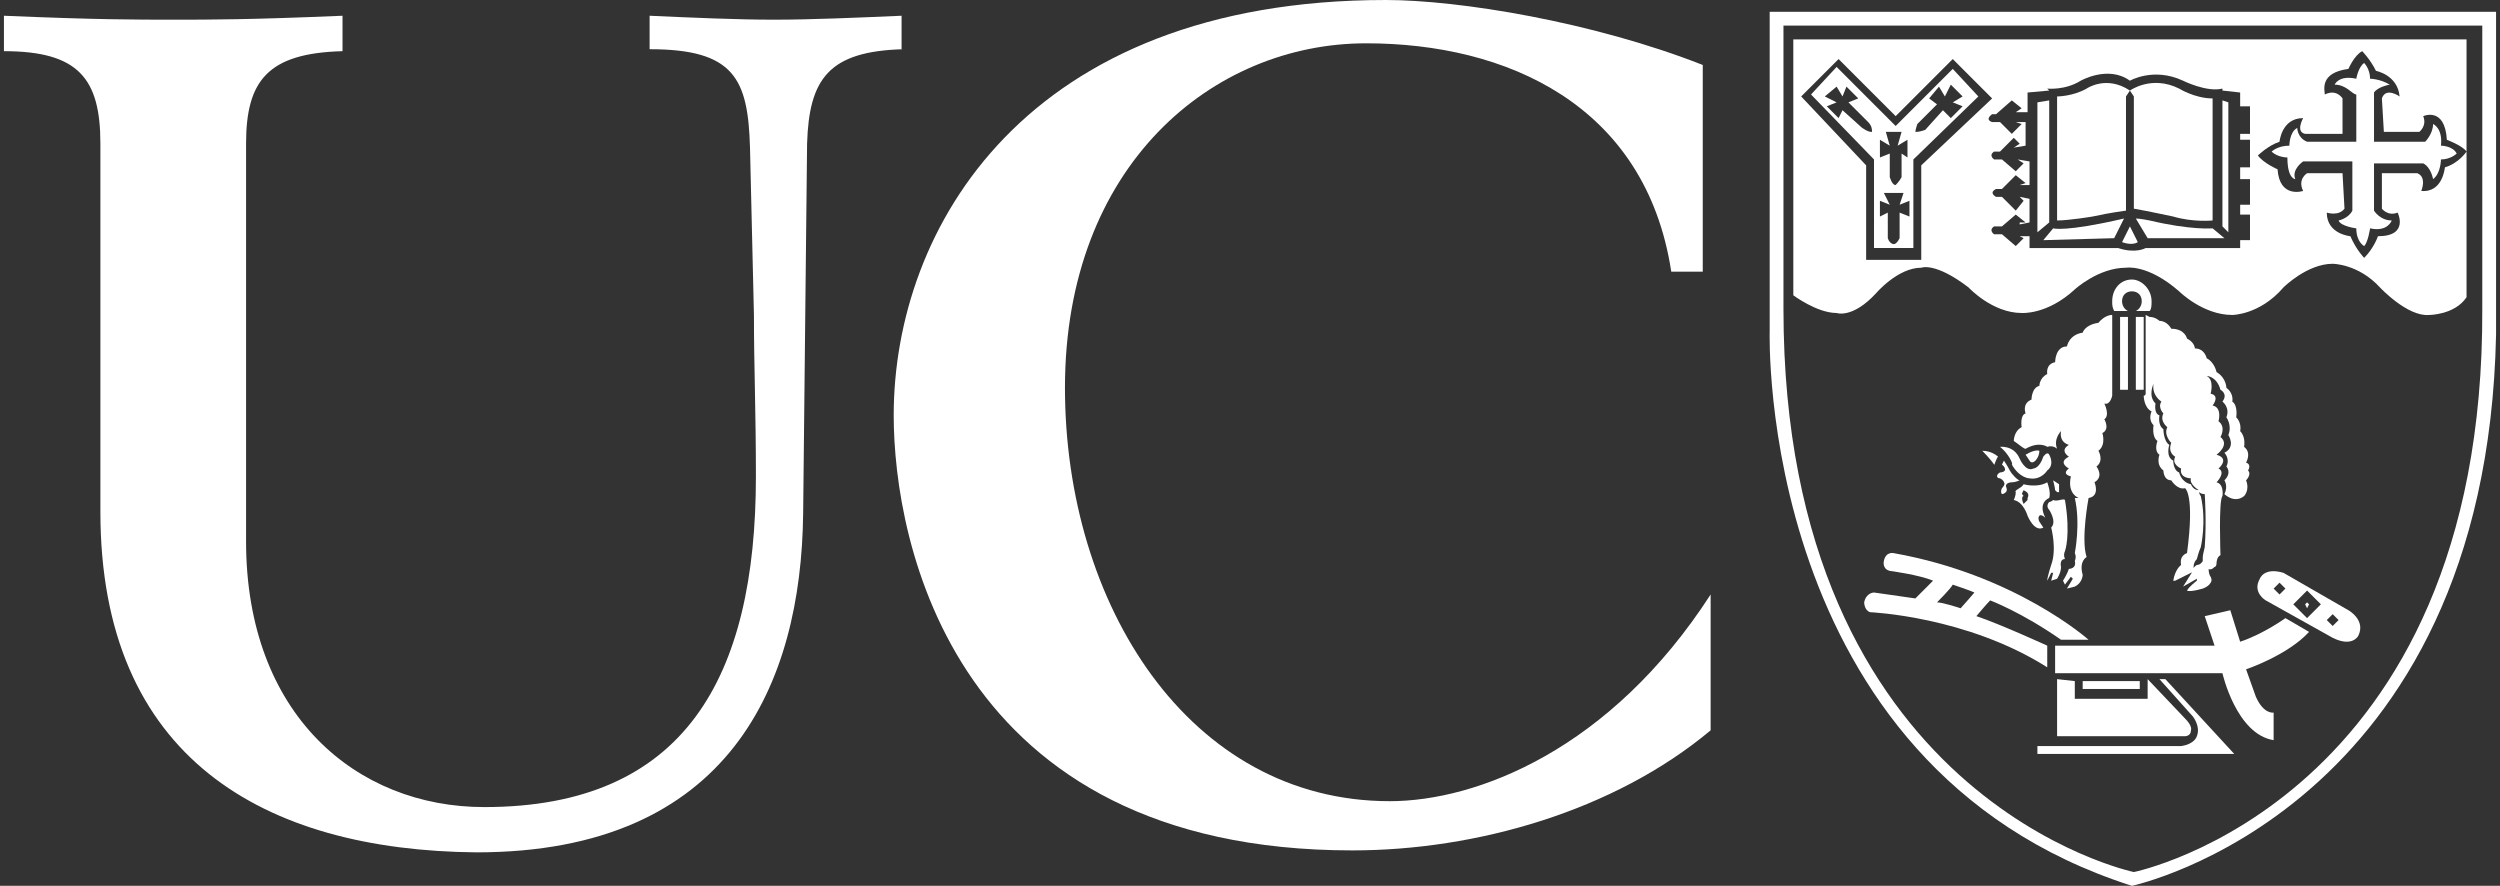
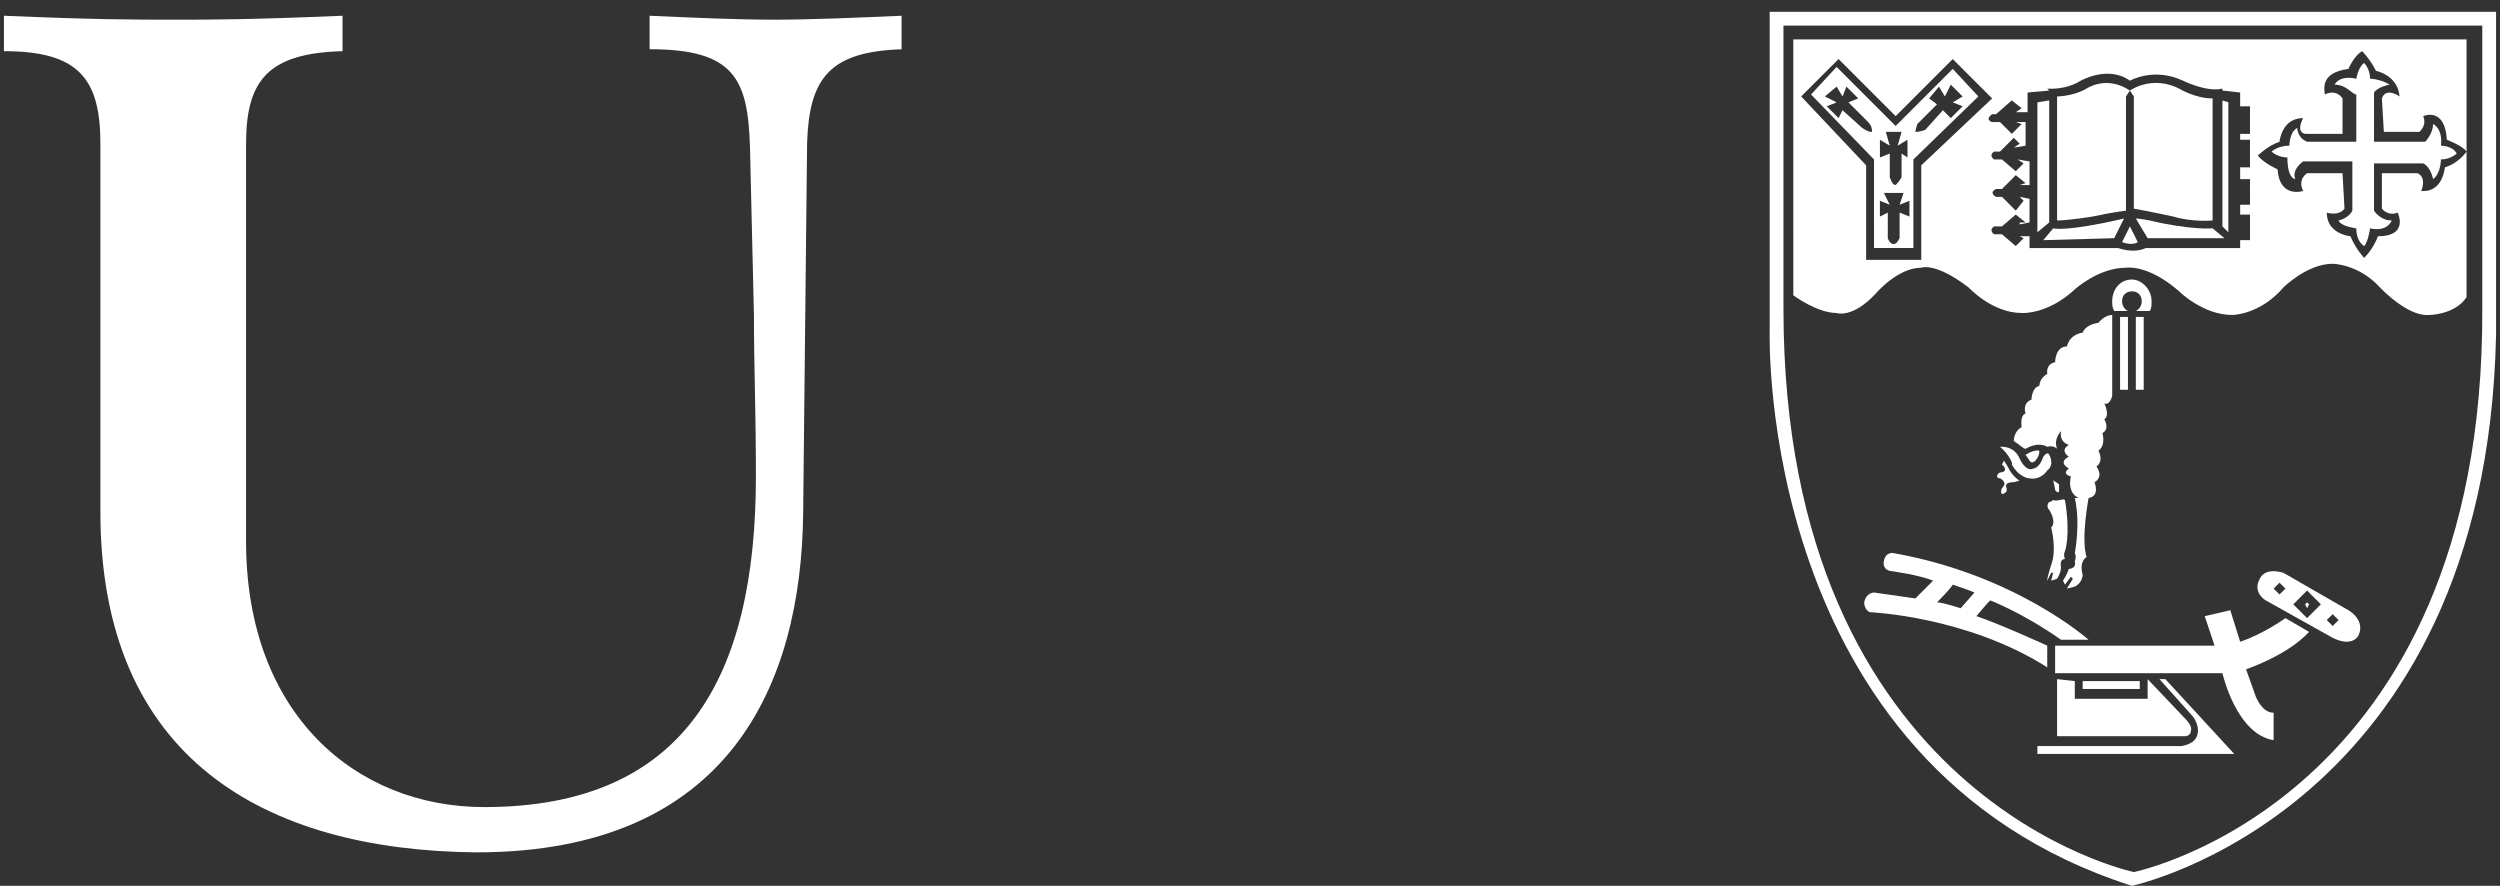
<svg xmlns="http://www.w3.org/2000/svg" version="1.1" id="Layer_1" x="0px" y="0px" width="127" height="45" style="enable-background:new 0 0 127 45;" xml:space="preserve">
  <rect width="100%" height="100%" fill="#333333" stroke="none" />
  <style type="text/css">
	.st0{fill:#FFFFFF;}
	.st1{fill:#822A3A;}
	.st2{fill:none;stroke:#E30613;stroke-width:0.249;}
</style>
  <g>
    <path class="st0" d="M45.9,2.5C42.1,2.6,41.1,4,41,7.3l-0.2,18.8c-0.1,8.6-3.7,17.2-16.6,17.2C13.4,43.2,5.1,38.5,5.1,26V7.3   c0-3.3-1.1-4.7-4.9-4.7V0.8c4.7,0.2,6.7,0.2,8.6,0.2c1.9,0,3.9,0,8.6-0.2v1.8c-3.8,0.1-4.9,1.5-4.9,4.7l0,20.2   c0,8.8,5.6,13.5,12.1,13.5c10.2,0,13.8-6.6,13.8-16.8c0-3.3-0.1-5.6-0.1-8.2l-0.2-8.5c-0.1-3.5-0.8-5-5.1-5V0.8   c2.2,0.1,4.5,0.2,6.3,0.2c1.9,0,4.2-0.1,6.5-0.2V2.5L45.9,2.5z" />
-     <path class="st0" d="M86.4,13.8h-1.5C83.6,5.3,76.5,2.2,69.4,2.2c-7.8,0-15.3,6.2-15.3,17.5c0,11,6.3,21,16.5,21   c4.4,0,11.2-2.6,16.3-10.5l0,6.9c-4.9,4.1-11.9,6.1-18.2,6.1c-20.3,0-23.3-15.7-23.3-22.1c0-9.5,6.7-21.1,25-21.1   c3.7,0,10.5,1.1,16.1,3.3V13.8L86.4,13.8z" />
    <path class="st0" d="M126.8,0.6V17c-0.5,24.2-18.5,28-18.5,28c-19.1-6.1-18.4-28.2-18.4-28.2V0.6H126.8L126.8,0.6z M126.1,15.7V1.3   H90.6c0,0,0,13.9,0,14.4c0,24.9,17.8,28.6,17.8,28.6S126.2,40.7,126.1,15.7L126.1,15.7L126.1,15.7z" />
    <path class="st0" d="M125.3,2v13.1c-0.6,0.9-1.9,0.9-1.9,0.9c-1.1,0.1-2.5-1.4-2.5-1.4c-1.1-1.2-2.4-1.2-2.4-1.2   c-1.3,0-2.5,1.2-2.5,1.2c-1.2,1.4-2.6,1.4-2.6,1.4c-1.5,0-2.7-1.2-2.7-1.2c-1.6-1.4-2.7-1.2-2.7-1.2c-1.4,0-2.6,1.1-2.6,1.1   c-1.4,1.3-2.7,1.2-2.7,1.2c-1.5,0-2.7-1.3-2.7-1.3c-1.7-1.3-2.4-1-2.4-1c-1.2,0-2.3,1.3-2.3,1.3c-1.2,1.3-2,1-2,1   c-1,0-2.2-0.9-2.2-0.9V2L125.3,2L125.3,2z M104.1,4.6L103,4.7v1l-0.6,0l0.3-0.2l-0.5-0.4l-0.8,0.7l-0.2,0c-0.4,0.3,0,0.4,0,0.4   l0.4,0l0.6,0.6l0.5-0.5l-0.3-0.1l0.5,0l0,1.2l-0.6,0.1l0.3-0.2L102.3,7l-0.7,0.7l-0.3,0c-0.3,0.2,0,0.4,0,0.4l0.4,0l0.7,0.6   l0.4-0.4l-0.3-0.2l0.6,0.1v1.2l-0.5,0l0.3-0.1l-0.5-0.4l-0.7,0.7l-0.3,0c-0.4,0.2,0,0.4,0,0.4l0.3,0l0.7,0.7l0.4-0.5l-0.2-0.2   l0.5,0.1v1.2l-0.5,0.1l0-0.1l0.3,0l-0.5-0.4l-0.7,0.6l-0.4,0c-0.3,0.2,0,0.4,0,0.4l0.4,0l0.7,0.6l0.4-0.4l-0.2-0.1l0.5,0l0,0.6h4.5   c0.9,0.3,1.4,0,1.4,0h4.8v-0.4h0.5v-1.3h-0.5v-0.5h0.5V9.1h-0.5V8.5h0.5V7.1h-0.5V6.8h0.5V5.4h-0.5V4.7l-0.9-0.1V4.5   c-0.8,0.2-2-0.4-2-0.4c-1.5-0.7-2.7,0-2.7,0c-1.1-0.8-2.5,0-2.5,0c-0.8,0.5-1.7,0.4-1.7,0.4L104.1,4.6L104.1,4.6z M119,5v1.8h-1.9   C116.6,6.7,117,6,117,6c-1.1,0-1.2,1.2-1.2,1.2c-0.6,0.2-1.1,0.7-1.1,0.7c0.3,0.4,1,0.7,1,0.7c0.1,1.5,1.3,1.1,1.3,1.1   c-0.3-0.6,0.2-0.9,0.2-0.9h1.8l0.1,1.8c-0.3,0.4-0.9,0.2-0.9,0.2c0,1.1,1.2,1.2,1.2,1.2c0.3,0.7,0.7,1.1,0.7,1.1   c0.5-0.5,0.7-1.1,0.7-1.1c1.6,0,1-1.2,1-1.2c-0.5,0.2-0.8-0.2-0.8-0.2l0-1.8h1.8c0.5,0.2,0.2,0.9,0.2,0.9c1.1,0.1,1.2-1.2,1.2-1.2   c0.7-0.2,1.1-0.8,1.1-0.8c-0.2-0.3-1-0.6-1-0.6c-0.1-1.7-1.2-1.2-1.2-1.2c0.2,0.5-0.2,0.8-0.2,0.8h-1.8L121,5   c0.2-0.6,0.9-0.1,0.9-0.1c-0.1-1.1-1.2-1.3-1.2-1.3c-0.3-0.6-0.7-1-0.7-1c-0.4,0.2-0.7,0.9-0.7,0.9c-1.5,0.2-1.2,1.1-1.2,1.3   c0,0,0,0,0,0C118.7,4.5,119,5,119,5L119,5z M94.8,8.4v4.8h2.8V8.4l3.6-3.4l-2-2l-2.9,2.9l-2.9-2.9l-1.9,1.9L94.8,8.4L94.8,8.4z" />
    <polygon class="st0" points="103.5,5.2 104.1,5.1 104.1,11.3 103.5,11.8 103.5,5.2  " />
    <path class="st0" d="M103.8,12.2l0.5-0.6c0,0,0.6,0.2,3.6-0.5l-0.5,1L103.8,12.2L103.8,12.2z" />
    <path class="st0" d="M108.2,11.5l-0.4,0.8c0,0,0.5,0.2,0.8,0L108.2,11.5L108.2,11.5z" />
    <path class="st0" d="M108.5,11.1l0.6,1h3.9l-0.6-0.5c0,0-1.1,0.1-3.2-0.4C109.2,11.2,108.7,11.1,108.5,11.1L108.5,11.1z" />
    <polygon class="st0" points="112.9,11.5 113.2,11.8 113.2,5.2 112.9,5.1 112.9,11.5  " />
    <path class="st0" d="M118.6,4.3c0,0,0.2-0.5,1.1-0.3c0,0,0.1-0.6,0.4-0.8c0,0,0.3,0.3,0.3,0.8c0,0,0.5,0,1,0.3c0,0-0.6,0.1-0.8,0.4   l0,2.5l2.6,0c0,0,0.4-0.4,0.4-0.9c0,0,0.5,0.2,0.4,1.1c0,0,0.6,0,0.8,0.4c0,0-0.3,0.3-0.8,0.3c0,0,0,0.7-0.4,1c0,0-0.1-0.6-0.5-0.8   h-2.5v2.4c0,0,0.3,0.5,0.9,0.5c0,0-0.2,0.6-1.1,0.4c0,0-0.1,0.7-0.3,0.9c0,0-0.4-0.2-0.4-0.9c0,0-0.8-0.1-0.9-0.4   c0,0,0.5-0.1,0.7-0.5l0-2.5h-2.5c0,0-0.6,0.4-0.4,0.9c0,0-0.4,0-0.4-1.1c0,0-0.5,0-0.8-0.3c0,0,0.3-0.3,0.9-0.3c0,0,0-0.7,0.4-0.9   c0,0,0,0.5,0.5,0.7h2.5V4.8C119.5,4.8,119.2,4.3,118.6,4.3L118.6,4.3z" />
    <polygon class="st0" points="108.1,19.8 107.7,19.8 107.7,16.1 108.1,16.1 108.1,19.8  " />
    <polygon class="st0" points="108.9,19.8 108.5,19.8 108.5,16.1 108.9,16.1 108.9,19.8  " />
    <path class="st1" d="M108.6,15.7" />
    <path class="st0" d="M109.2,15.8c0.1-0.1,0.1-0.3,0.1-0.5c0-0.6-0.5-1.1-1-1.1c-0.6,0-1,0.5-1,1.1c0,0.2,0,0.3,0.1,0.5l0.7,0   c-0.2-0.1-0.3-0.3-0.3-0.5c0-0.3,0.2-0.5,0.5-0.5c0.3,0,0.5,0.2,0.5,0.5c0,0.2-0.1,0.4-0.3,0.5L109.2,15.8L109.2,15.8z" />
    <path class="st0" d="M92,4.8l1.3-1.4l3,3l2.9-2.9l1.3,1.4l-3.3,3.2l0,4.5h-2l0-4.5L92,4.8L92,4.8z M95.8,6.7L96,7.4l-0.5-0.3V8   L96,7.8V9c0.1,0.3,0.2,0.4,0.3,0.4c0,0,0.2-0.2,0.3-0.4V7.8L96.9,8V7.1l-0.5,0.3l0.2-0.7H95.8L95.8,6.7L95.8,6.7z M95.7,9.8   l0.3,0.6l-0.5-0.2V11l0.4-0.2v1.3c0.1,0.3,0.3,0.3,0.3,0.3c0.1,0,0.2-0.1,0.3-0.3v-1.3l0.5,0.2v-0.8l-0.5,0.2l0.2-0.6H95.7   L95.7,9.8L95.7,9.8z M92.7,4.9l0.6,0.3l-0.5,0.2L93.4,6l0.2-0.4l1,0.9c0.3,0.2,0.4,0.2,0.5,0.2c0-0.1,0-0.3-0.2-0.5l-1-1l0.5-0.2   l-0.6-0.6l-0.2,0.5l-0.3-0.5L92.7,4.9L92.7,4.9L92.7,4.9z M99.1,4.3l-0.3,0.6l-0.3-0.5l-0.5,0.6l0.4,0.3l-1,1   c-0.1,0.3-0.1,0.4-0.1,0.4c0.1,0,0.2,0,0.5-0.1l0.9-1L99.1,6l0.6-0.6l-0.5-0.2l0.5-0.3L99.1,4.3L99.1,4.3L99.1,4.3z" />
    <path class="st0" d="M104.4,32.8v1.4h8.5c0,0,0.7,3.1,2.6,3.4v-1.4c0,0-0.5,0.1-0.9-0.8l-0.5-1.4c0,0,2.1-0.7,3.2-1.9l-1.2-0.7   c0,0-1.1,0.8-2.3,1.2l-0.5-1.6l-1.3,0.3l0.5,1.5L104.4,32.8L104.4,32.8z" />
    <polygon class="st0" points="105.8,34.6 105.8,35 108.7,35 108.7,34.6 105.8,34.6  " />
    <path class="st0" d="M104.5,34.5v2.9h6.5c0,0,0.3,0,0.3-0.3c0,0,0.1-0.2-0.3-0.6l-1.9-2v1h-3.7v-0.9L104.5,34.5L104.5,34.5z" />
    <path class="st0" d="M103.5,37.8v0.5h10l-3.5-3.8h-0.3l1.7,1.9c0,0,0.4,0.5,0.2,1c0,0-0.1,0.4-0.8,0.5H103.5L103.5,37.8z" />
    <path class="st0" d="M95,31.1c-0.3-0.1-0.3-0.5-0.3-0.5c0.1-0.5,0.5-0.5,0.5-0.5c0.7,0.1,2.1,0.3,2.1,0.3l0.9-0.9   c-0.7-0.3-2.2-0.5-2.2-0.5c-0.4-0.1-0.3-0.5-0.3-0.5c0.1-0.5,0.5-0.4,0.5-0.4c6.2,1.1,9.9,4.4,9.9,4.4h-1.4c-2-1.4-3.6-2-3.6-2   c-0.2,0.2-0.7,0.8-0.7,0.8c1.2,0.4,3.6,1.5,3.6,1.5v1.1C99.9,31.3,95,31.1,95,31.1L95,31.1z M98.4,30.6c0.3,0,1.2,0.3,1.2,0.3   c0.1-0.1,0.7-0.8,0.7-0.8c-0.2-0.1-1.1-0.4-1.1-0.4C99.1,29.9,98.4,30.6,98.4,30.6L98.4,30.6z" />
    <path class="st0" d="M115.1,30.5c0,0-0.7-0.4-0.3-1.1c0,0,0.2-0.6,1.2-0.3l3.3,1.9c0,0,0.9,0.5,0.5,1.3c0,0-0.3,0.6-1.3,0.1   L115.1,30.5L115.1,30.5z M118.5,31.2l-0.3,0.3l0.3,0.3l0.3-0.3L118.5,31.2L118.5,31.2z M115.8,29.6l-0.3,0.3l0.3,0.3l0.3-0.3   L115.8,29.6L115.8,29.6z M117.2,30l-0.7,0.7l0.7,0.7l0.7-0.7L117.2,30L117.2,30z" />
    <polygon class="st0" points="117.2,30.6 117.1,30.7 117.2,30.9 117.3,30.7 117.2,30.6  " />
    <path class="st0" d="M102.3,22.4c0,0,0-0.5,0.4-0.7c0,0-0.1-0.6,0.2-0.7c0,0-0.2-0.5,0.3-0.7c0,0,0-0.6,0.4-0.7c0,0,0-0.4,0.4-0.6   c0,0-0.1-0.5,0.4-0.6c0,0,0-0.8,0.6-0.8c0,0,0.1-0.6,0.8-0.7c0,0,0.1-0.4,0.8-0.5c0,0,0.3-0.4,0.7-0.4l0,4.1c0,0-0.1,0.5-0.4,0.4   c0,0,0.3,0.6,0,0.8c0,0,0.3,0.5-0.1,0.7c0,0,0.2,0.6-0.2,0.9c0,0,0.3,0.5-0.1,0.8c0,0,0.4,0.5-0.1,0.8c0,0,0.3,0.7-0.3,0.8   c0,0-0.4,2.1-0.1,3c0,0-0.4,0.2-0.2,0.9c0,0,0,0.4-0.4,0.6l-0.4,0.1l0.3-0.5l-0.1-0.1l-0.3,0.4l-0.1-0.2c0,0,0.2-0.3,0.3-0.6   c0,0,0.4,0,0.3-0.4c0,0,0.1-0.2,0-0.4c0,0,0.3-1.5,0-2.8c0,0,0.1,0,0.2,0c0,0-0.6-0.2-0.4-1.1c0,0-0.5-0.1-0.1-0.4   c0,0-0.6-0.3,0-0.6c0,0-0.5-0.3,0-0.6c0,0-0.5-0.1-0.4-0.7c0,0-0.4,0.4-0.2,0.9c0,0-0.2-0.2-0.5-0.1c0,0-0.4-0.3-1.1,0.1   C102.8,22.8,102.6,22.6,102.3,22.4L102.3,22.4z" />
    <path class="st0" d="M101.6,22.7c0,0,0.7-0.1,1,0.6c0,0,0.3,0.7,0.7,0.5c0,0,0.3,0,0.5-0.6c0,0,0.2-0.3,0.3-0.1   c0,0,0.3,0.5-0.1,0.8c0,0-0.3,0.5-0.9,0.4c0,0-0.5,0-0.9-0.7C102.3,23.6,102,23,101.6,22.7L101.6,22.7z" />
    <path class="st0" d="M102.9,23.1l0.2,0.3c0,0,0.1,0.2,0.3,0c0,0,0.2-0.2,0.2-0.5C103.6,22.9,103.4,22.8,102.9,23.1L102.9,23.1z" />
-     <path class="st0" d="M101.5,23.2c0,0-0.3-0.3-0.8-0.3c0,0,0.4,0.4,0.6,0.7C101.3,23.7,101.4,23.3,101.5,23.2L101.5,23.2z" />
    <path class="st0" d="M104.3,25.4c0,0-0.1,0.1-0.2,0.1c0,0-0.2,0.2,0,0.4c0,0,0.4,0.6,0.1,0.9c0,0,0.3,1.1,0,1.9   c0,0-0.2,0.6-0.2,0.8l0.2-0.4l0.1,0l-0.1,0.4l0.3-0.1c0,0,0.2-0.3,0.2-0.6c0,0-0.1-0.4,0.2-0.4c0,0-0.1-0.2,0-0.4   c0,0,0.3-0.8,0-2.6C104.8,25.3,104.5,25.5,104.3,25.4L104.3,25.4z" />
    <path class="st0" d="M104.3,24.4c0,0,0.1,0.4,0.1,0.5l0.1,0.1l0.1,0l0-0.4L104.3,24.4L104.3,24.4z" />
    <path class="st0" d="M104.5,4.9c0,0,0.8,0,1.5-0.4c0,0,1-0.7,2.2,0.1c0,0,1.1-0.8,2.5-0.1c0,0,0.8,0.5,1.7,0.5v6.2c0,0-1,0.1-2-0.2   c0,0-1.4-0.3-2-0.4V4.9l-0.2-0.3L108,4.9v5.8c0,0-0.8,0.1-1.7,0.3c0,0-1.2,0.2-1.8,0.2L104.5,4.9L104.5,4.9z" />
-     <path class="st0" d="M102.8,24.6c0,0,0.7,0.2,1.2-0.1c0,0,0.2,0.5,0.1,0.8c0,0-0.6,0.2-0.2,1c0,0-0.2-0.2-0.3-0.1   c0,0-0.1,0.1,0,0.3l0.2,0.3c0,0-0.4,0.3-0.8-0.6c0,0-0.2-0.7-0.7-0.8c0,0,0.1-0.2,0.1-0.4C102.3,24.9,102.7,24.8,102.8,24.6   L102.8,24.6z M102.8,25.2c0,0-0.1-0.1-0.1-0.1C102.7,25,102.7,25.1,102.8,25.2c-0.1,0-0.1,0.2,0,0.4l0.1-0.1l0,0l0,0l0.1-0.1   c0,0,0,0,0,0c0,0,0,0,0,0c0,0,0,0,0-0.1c0.1-0.2,0-0.3-0.2-0.4l-0.1,0.2l0,0l0,0L102.8,25.2L102.8,25.2z" />
-     <path class="st0" d="M111.5,29c-0.1-0.1-0.1-0.4,0.1-0.6c0,0,0.1-0.4,0.2-0.6c0,0,0.3-1.3,0-2.6c0,0-0.1-0.1-0.1-0.3   c-0.3,0-0.4-0.3-0.4-0.3c-0.5-0.1-0.6-0.6-0.6-0.6c-0.3-0.1-0.3-0.6-0.3-0.6c-0.4-0.2-0.2-0.8-0.2-0.8c-0.3-0.2-0.3-0.8-0.3-0.8   c-0.3-0.2-0.2-0.7-0.2-0.7c-0.3-0.1-0.2-0.6-0.2-0.6c-0.4-0.4-0.1-1-0.1-1c-0.1,0.6,0.4,0.9,0.4,0.9c-0.2,0.3,0.1,0.6,0.1,0.6   c-0.2,0.4,0.2,0.7,0.2,0.7c-0.2,0.4,0.2,0.8,0.2,0.8c-0.2,0.5,0.2,0.7,0.2,0.7c-0.2,0.4,0.3,0.6,0.3,0.6c-0.1,0.5,0.5,0.5,0.5,0.5   c-0.1,0.3,0.4,0.6,0.4,0.6c-0.1,0-0.1,0-0.1,0c0.1,0.1,0.2,0.2,0.4,0.2c0,0,0.1,1.4,0,2.7c0,0-0.1,0.4-0.1,0.5c0,0,0,0.1,0,0.2   c0,0-0.1,0.2-0.3,0.2c0,0-0.2,0.1-0.2,0.3l-0.5,0.8l0.7-0.4l0,0.1c0,0-0.4,0.3-0.5,0.5c0,0,0.1,0.1,0.8-0.1c0,0,0.3-0.1,0.4-0.3   c0,0,0.1-0.1,0-0.3c0,0-0.1-0.1-0.1-0.4c0,0,0.1,0.1,0.3-0.1c0,0,0.1,0,0.1-0.2c0,0,0-0.3,0.2-0.4c0,0-0.1-2.8,0.1-3   c0,0,0.1-0.6-0.3-0.7c0,0,0.5-0.5,0.1-0.7c0,0,0.6-0.5-0.1-0.7c0,0,0.7-0.5,0.2-0.9c0,0,0.3-0.5-0.1-0.8c0,0,0.2-0.7-0.3-0.8   c0,0,0.4-0.5-0.1-0.6c0,0,0.2-0.7-0.2-0.9c0,0,0.5,0,0.7,0.7c0,0,0.4,0.2,0.1,0.6c0,0,0.4,0.3,0.2,0.8c0,0,0.3,0.4,0.1,0.9   c0,0,0.4,0.6-0.2,0.9c0,0,0.3,0.3,0.1,0.7c0,0,0.3,0.3-0.1,0.7c0,0,0.2,0.3,0,0.7c0,0,0.5,0.5,1,0.1c0,0,0.3-0.3,0.1-0.8   c0,0,0.3-0.3,0.1-0.5c0,0,0.2-0.3-0.1-0.4c0,0,0.3-0.5-0.1-0.8c0,0,0.1-0.5-0.2-0.8c0,0,0.1-0.4-0.2-0.7c0,0,0.1-0.6-0.2-0.8   c0,0,0.1-0.4-0.3-0.7c0,0,0-0.5-0.5-0.8c0,0-0.1-0.5-0.5-0.7c0,0-0.1-0.5-0.6-0.5c0,0,0-0.3-0.4-0.5c0,0-0.1-0.5-0.8-0.5   c0,0-0.2-0.4-0.6-0.4c0,0-0.2-0.2-0.5-0.2l-0.2-0.1V20c0,0,0,0.1-0.1,0.1c0,0,0,0.6,0.4,0.8c0,0-0.2,0.4,0.1,0.7   c0,0-0.1,0.6,0.2,0.8c0,0-0.2,0.5,0.1,0.7c0,0-0.2,0.5,0.2,0.8c0,0,0,0.5,0.4,0.5c0,0,0.3,0.5,0.7,0.4c0,0,0.5,0.3,0.1,3.3   c0,0-0.4,0.1-0.3,0.6c0,0-0.3,0.2-0.4,0.8h0.1L111.5,29L111.5,29z" />
-     <path class="st0" d="M101.8,23.4c0,0,0.2,0.3,0.3,0.5c0.1,0.2,0.4,0.5,0.5,0.5c0,0-0.2,0.1-0.4,0.1c0,0-0.3,0-0.3,0.2   c0,0,0.1,0.2,0,0.3c0,0-0.1,0.1-0.2,0.1c0,0-0.1-0.1,0-0.3c0,0,0.2-0.2,0.1-0.3c0,0,0-0.1-0.2-0.2c0,0,0,0,0,0   c-0.2,0-0.2-0.2,0-0.3c0,0,0.4,0,0.2-0.3l-0.1-0.1L101.8,23.4L101.8,23.4z" />
+     <path class="st0" d="M101.8,23.4c0,0,0.2,0.3,0.3,0.5c0.1,0.2,0.4,0.5,0.5,0.5c0,0-0.2,0.1-0.4,0.1c0,0-0.3,0-0.3,0.2   c0,0,0.1,0.2,0,0.3c0,0-0.1,0.1-0.2,0.1c0,0-0.1-0.1,0-0.3c0,0,0.2-0.2,0.1-0.3c0,0,0-0.1-0.2-0.2c0,0,0,0,0,0   c-0.2,0-0.2-0.2,0-0.3c0,0,0.4,0,0.2-0.3l-0.1-0.1L101.8,23.4z" />
    <path class="st2" d="M116.5,6.6" />
  </g>
</svg>